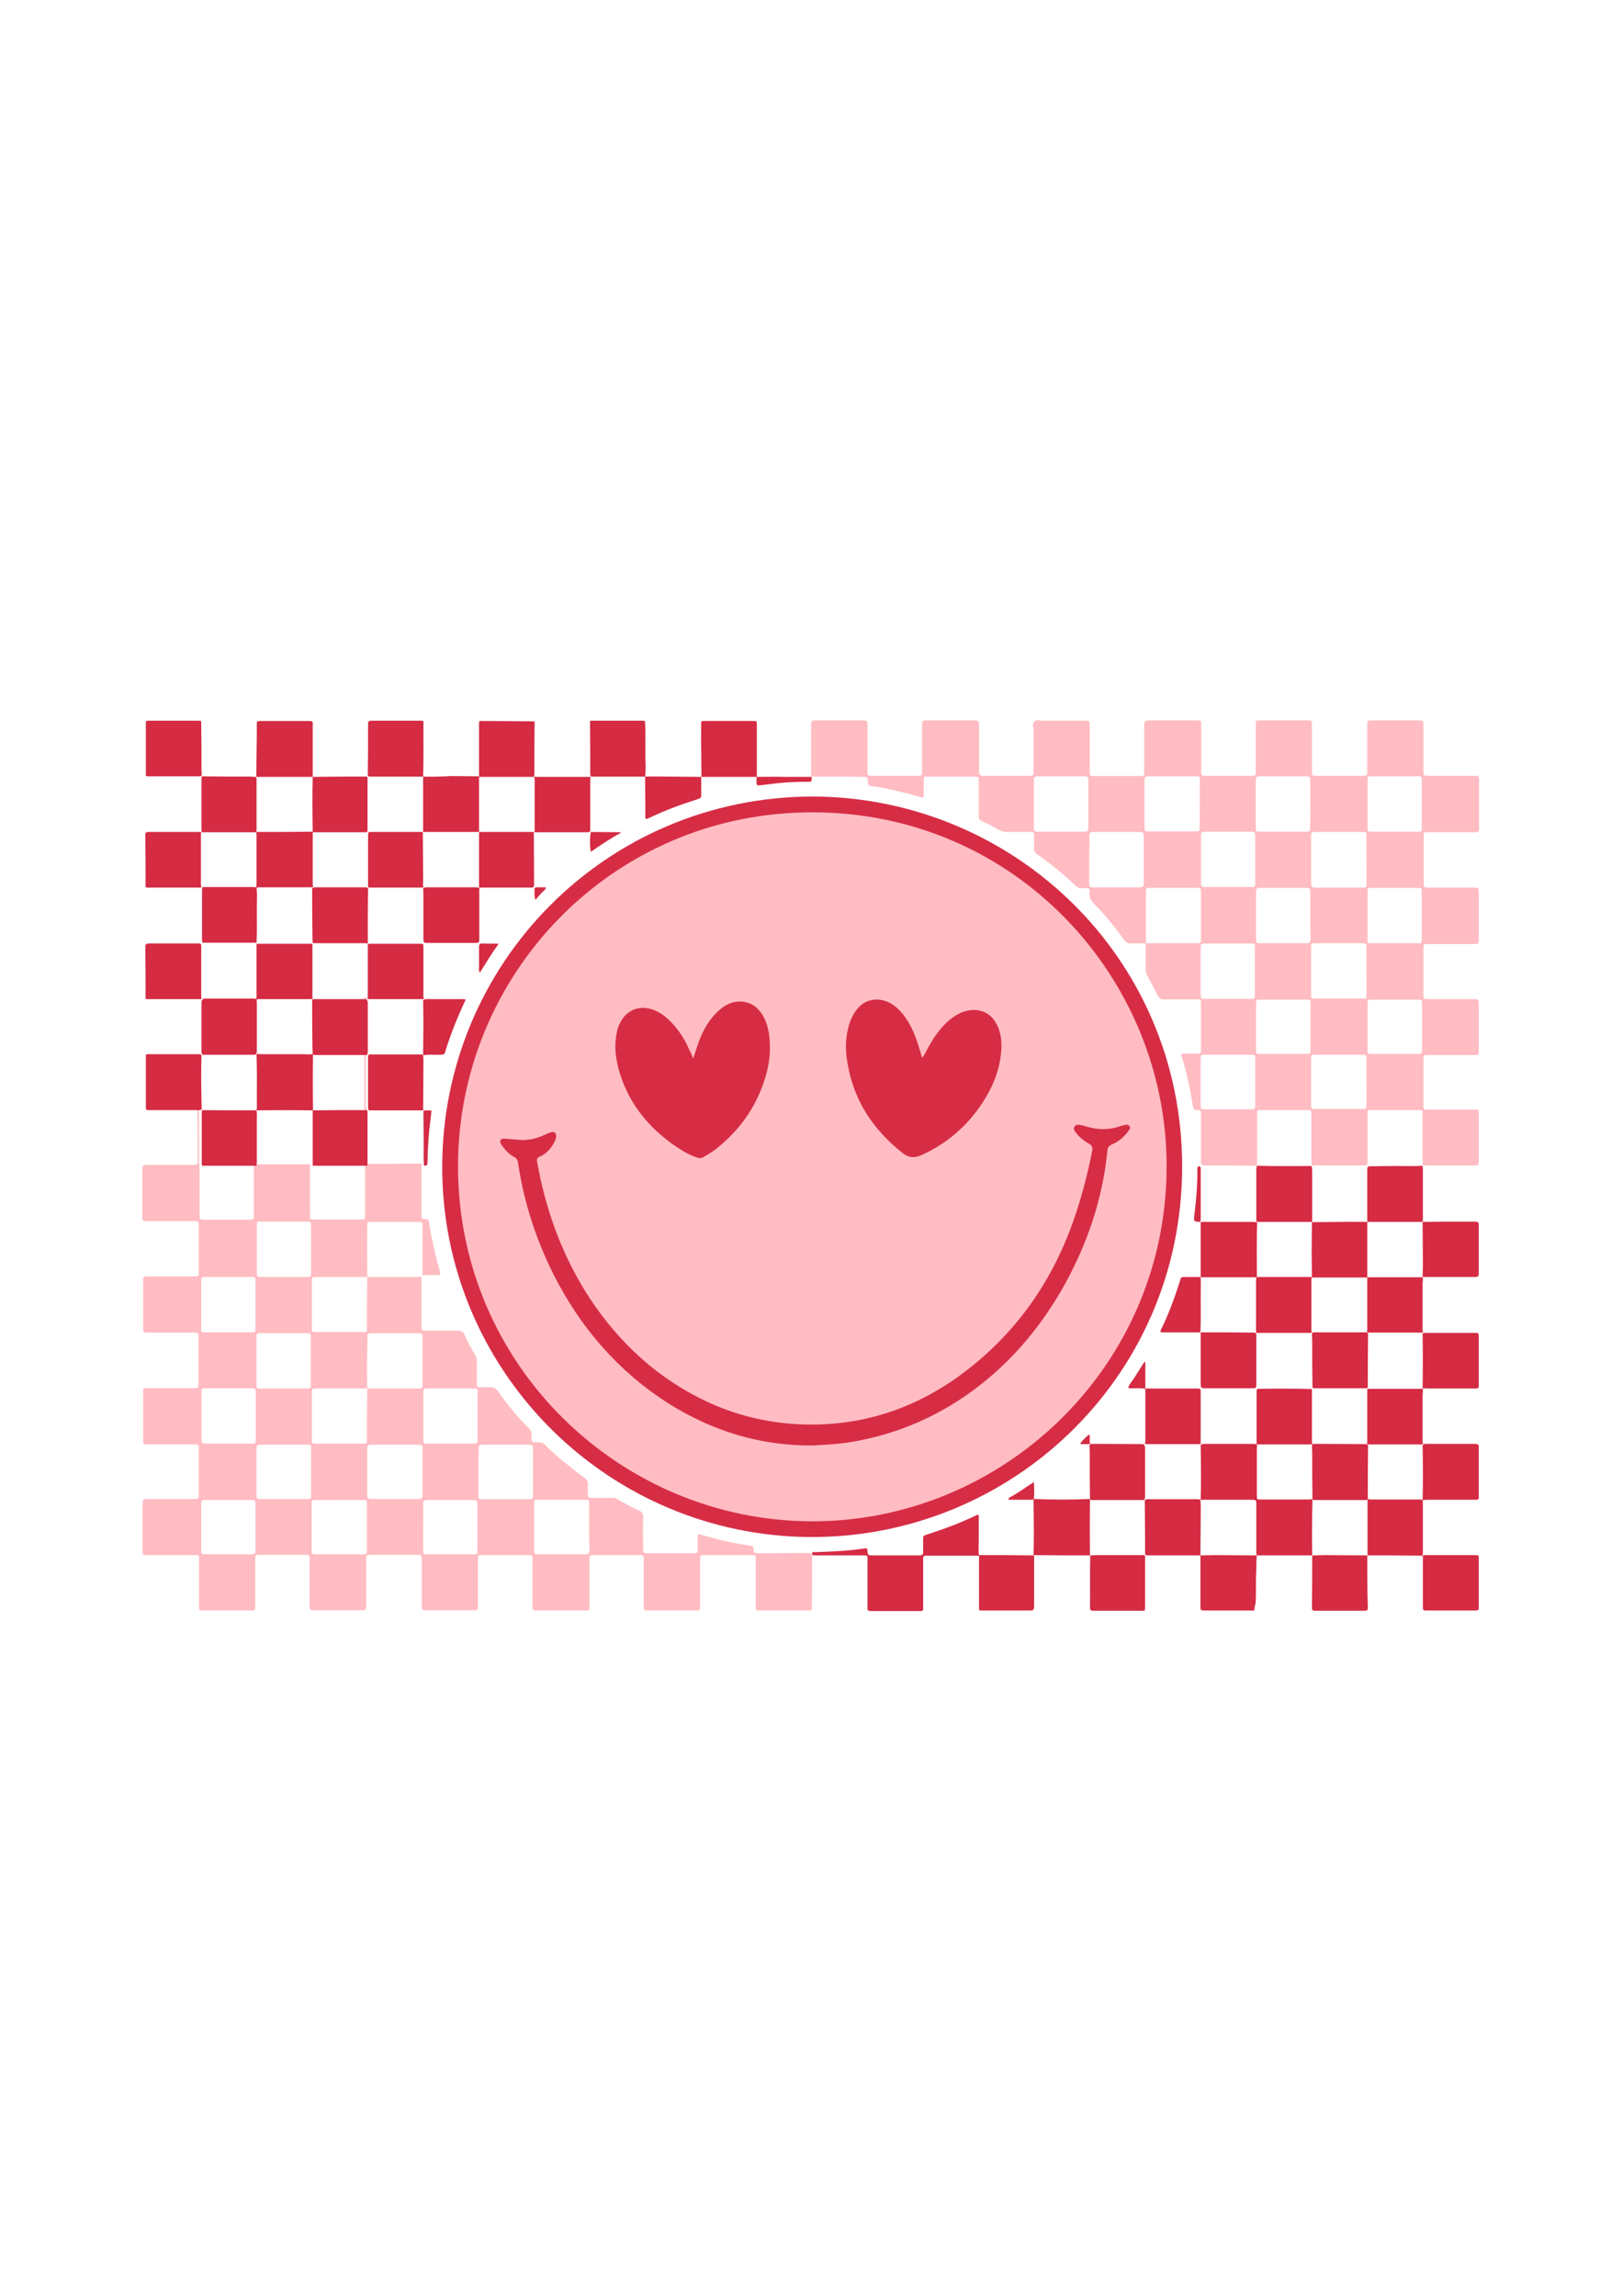
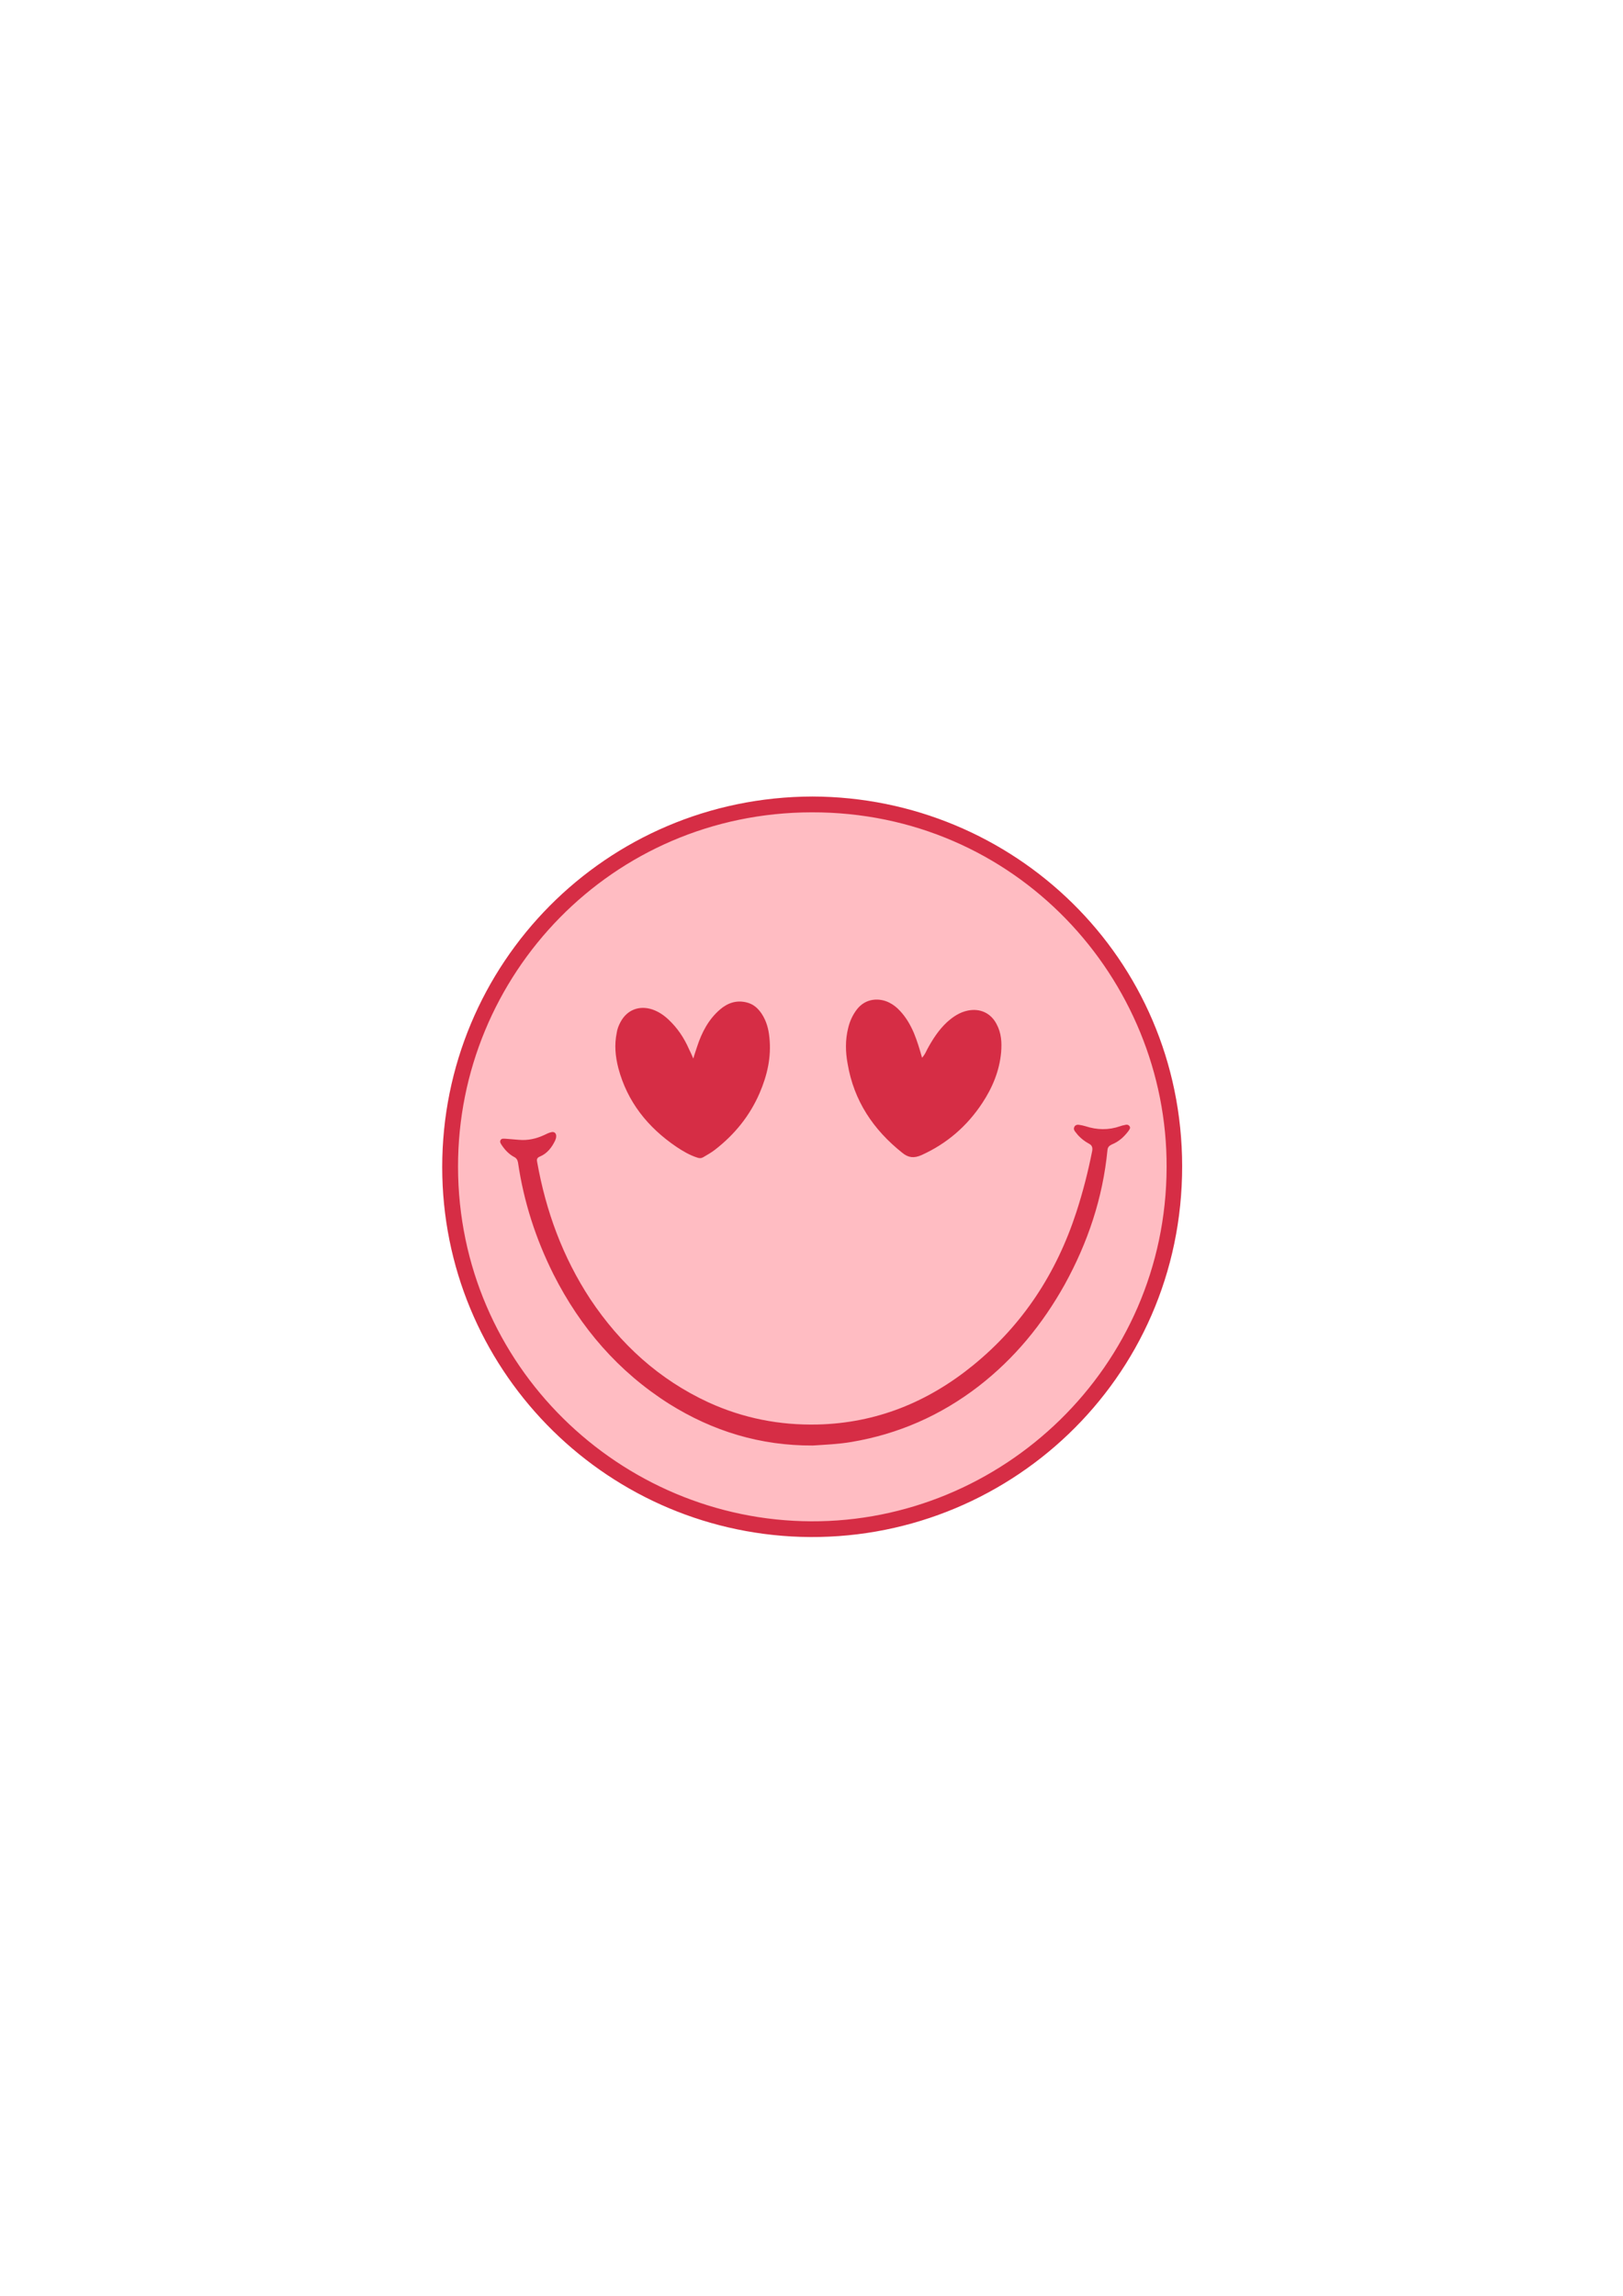
<svg xmlns="http://www.w3.org/2000/svg" version="1.1" id="Layer_1" x="0px" y="0px" viewBox="0 0 595.3 841.9" style="enable-background:new 0 0 595.3 841.9;" xml:space="preserve">
  <style type="text/css">
	.st0{fill:#FFBCC2;}
	.st1{fill:#D52B43;}
	.st2{fill:#D62D45;}
</style>
-   <path class="st0" d="M297.9,570.2c0,5.8,0,11.7-0.1,17.5c0,0.5,0,0.9,0,1.4c0,1.4-0.1,1.5-1.4,1.5c-5.9,0-11.8,0-17.7,0  c-1.4,0-1.5,0-1.5-1.6c0-5.4,0-10.8,0-16.2c0-0.5,0-1,0-1.6c0-0.7-0.4-0.9-1-0.9c-0.5,0-0.9,0-1.4,0c-5.2,0-10.4,0-15.6,0  c-0.5,0-0.9,0-1.4,0c-0.6,0-1,0.3-1,0.9c0,0.5,0,0.9,0,1.4c0,5.3,0,10.7,0,16c0,2,0,2-2.1,2c-5.5,0-11,0-16.6,0c-2,0-2,0-2-2.1  c0-5.3,0-10.7,0-16c0-0.5,0-0.9,0-1.4c0-0.5-0.3-0.8-0.8-0.8c-0.3,0-0.6,0-1,0c-5.4,0-10.8,0-16.2,0c-1.9,0-1.9,0-1.9,1.9  c0,5.3,0,10.7,0,16c0,0.4,0,0.8,0,1.2c0.1,1-0.4,1.3-1.3,1.2c-0.2,0-0.4,0-0.6,0c-5.7,0-11.4,0-17.1,0c-1.9,0-1.9,0-1.9-2  c0-5.3,0-10.7,0-16c0-0.5,0-0.9,0-1.4c0-0.7-0.3-0.9-1-0.9c-0.3,0-0.5,0-0.8,0c-5.4,0-10.9,0-16.4,0c-1.8,0-1.8,0-1.8,1.8  c0,5.5,0,11,0,16.5c0,1.8,0,1.9-1.8,1.9c-5.6,0-11.3,0-16.9,0c-1.8,0-1.9,0-1.9-1.8c0-5.5,0-10.9,0-16.4c0-2.1,0-2.1-2.2-2.1  c-5.3,0-10.6,0-16,0c-0.4,0-0.9,0-1.4,0s-0.7,0.3-0.8,0.7c0,0.5,0,1,0,1.6c0,5.2,0,10.4,0,15.6c0,0.5,0,0.9,0,1.4c0,0.8-0.4,1-1.1,1  c-0.3,0-0.5,0-0.8,0c-5.6,0-11.2,0-16.8,0c-0.3,0-0.7,0-1,0c-0.6,0-1-0.3-1-0.9c0-0.5,0-0.9,0-1.4c0-5.2,0-10.4,0-15.6  c0-0.5,0-0.9,0-1.4c0-0.7-0.4-1-1.1-1c-0.3,0-0.5,0-0.8,0c-5.4,0-10.8,0-16.2,0c-1.9,0-1.9,0-1.9,2c0,5.3,0,10.7,0,16  c0,0.5,0,0.9,0,1.4c0,0.6-0.3,1-0.9,1c-0.4,0-0.8,0-1.2,0c-5.4,0-10.9,0-16.4,0c-0.4,0-0.9,0-1.4,0c-0.4,0-0.7-0.3-0.7-0.7  c0-0.5,0-1,0-1.6c0-5.2,0-10.4,0-15.6c0-0.4,0-0.8,0-1.2c0.1-1-0.4-1.3-1.3-1.2c-0.4,0-0.8,0-1.2,0c-5.3,0-10.5,0-15.8,0  c-0.5,0-0.9,0-1.4,0c-0.6,0-1-0.3-1-0.9c0-0.4,0-0.8,0-1.2c0-5.4,0-10.8,0-16.2c0-2.3,0-2.3,2.4-2.3c5.3,0,10.5,0,15.8,0  c0.5,0,1,0,1.6,0c0.6,0,0.8-0.3,0.8-0.9c0-0.3,0-0.7,0-1c0-5.4,0-10.8,0-16.2c0-1.9,0-1.9-2-1.9c-5.3,0-10.7,0-16,0  c-0.5,0-0.9,0-1.4,0c-0.6,0-1-0.3-1-0.9c0-0.4,0-0.8,0-1.2c0-5.5,0-10.9,0-16.4c0-0.5,0-0.9,0-1.4c0-0.5,0.3-0.7,0.7-0.7  c0.5,0,1,0,1.6,0c5.3,0,10.7,0,16,0c2,0,2,0,2-2.1c0-5.4,0-10.8,0-16.2c0-2.1,0-2.1-2.2-2.1c-5.4,0-10.8,0-16.2,0  c-1.9,0-1.9,0-1.9-1.9c0-5.6,0-11.2,0-16.8c0-1.9,0-1.9,2-1.9c5.3,0,10.6,0,16,0c0.4,0,0.9,0,1.4,0c0.6,0,1-0.2,1-0.9  c0-0.3,0-0.5,0-0.8c0-5.6,0-11.2,0-16.8c0-1.8,0-1.8-1.9-1.8c-5.4,0-10.9,0-16.4,0c-0.5,0-0.9,0-1.4,0c-0.8,0-1-0.4-1-1.1  c0-0.3,0-0.5,0-0.8c0-5.5,0-11,0-16.5c0-2.1,0.1-2.2,2.2-2.2c5.2,0,10.4,0,15.6,0c0.5,0,1,0,1.6,0c0.5,0,0.8-0.3,0.9-0.8  c0-0.2,0-0.4,0-0.6c0-6.3,0-12.6-0.1-18.9c0.2-0.1,0.3-0.2,0.5-0.4c0.2,0,0.3,0.1,0.3,0.2c-0.3,0.5-0.2,1-0.2,1.5  c0,5.9,0,11.7,0,17.6c0,0.5-0.1,0.9,0.2,1.3c-0.2,0.9,0,1.8,0,2.6c0,5.2,0,10.5,0,15.7c0,1.9,0,1.9,2,1.9c5.4,0,10.8,0,16.1,0  c1.8,0,1.8,0,1.8-1.8c0-6.1,0-12.3,0-18.5c6.9,0,13.8,0,20.6,0c0,6.2,0,12.4,0,18.6c0,1.6,0,1.6,1.6,1.6c5.6,0,11.3,0,16.9,0  c1.7,0,1.7,0,1.7-1.8c0-5.7,0-11.4,0-17.1c0-0.5,0.2-1-0.3-1.4c0.2-0.3,0.2-0.7,0.2-1.1c0-6,0-12,0-18c0-0.4,0.1-0.9-0.2-1.3  c0-6.8,0-13.5,0-20.3c0.1-0.4,0.3-0.8,0.3-1.1c0-6,0-11.9,0-17.9c0-0.6-0.1-1.2-0.7-1.5c0.2,0,0.4,0,0.6,0c0.2,0,0.4,0.1,0.6,0.1  c-0.1,6.8-0.1,13.5,0,20.2c-0.4,0.6-0.3,1.2-0.3,1.9c0,5.6,0,11.2,0,16.7c0,0.6-0.1,1.3,0.3,1.9c0,6.3,0,12.6,0,18.8  c0,1.4,0.1,1.5,1.4,1.5c6.2,0,12.4,0,18.6-0.1l0.1,0l0.1,0.1c0,6.2,0,12.5,0,18.7c0,1.5,0,1.5,1.5,1.6c0.9,0,1.2,0.3,1.3,1.2  c0.2,1.8,0.6,3.6,0.9,5.3c0.8,4.3,1.9,8.6,3.1,12.8c0.2,0.9,0.1,1.2-0.8,1.2c-1.4,0-2.9,0-4.3,0c-1.7,0-1.7,0-1.7,1.8  c0,5.6,0,11.2,0,16.8c0,1.7,0,1.8,1.7,1.8c3.9,0,7.8,0,11.7,0c1.2,0,1.9,0.4,2.4,1.5c1.1,2.4,2.3,4.8,3.7,7.1c0.6,1,0.9,1.8,0.8,2.9  c0,2.6,0,5.2,0,7.8c0,1.4,0.1,1.4,1.4,1.4c1,0,2,0.1,2.9,0c1.8-0.2,2.8,0.5,3.8,1.9c3.2,4.6,6.7,8.9,10.6,12.8  c1.1,1,1.5,2.1,1.4,3.6c-0.1,1.9,0,2,1.9,1.9c1.6-0.1,2.7,0.4,3.7,1.6c2,2.1,4.3,4,6.5,5.8c2.3,1.9,4.6,3.7,7.1,5.5  c1,0.7,1.6,1.5,1.4,2.8c-0.1,0.7,0,1.4,0,2.1c0,2.7-0.2,2.6,2.5,2.6c2.1,0,4.3,0,6.4,0c0.8,0,1.5,0.1,2.2,0.6c2.4,1.5,5,2.8,7.6,4  c1.3,0.6,1.7,1.4,1.6,2.7c-0.1,3.7,0,7.4,0,11.1c0,1.9,0,1.9,2,1.9c1,0,2.1,0,3.1,0c4.3,0,8.6,0,12.9,0c2,0,2,0,2-2.1  c0-1.3,0-2.6,0-3.9c0-0.9,0.3-1.2,1.2-0.8c0.4,0.2,0.7,0.2,1.1,0.3c5.5,1.6,11.1,2.9,16.8,3.7c0.9,0.1,1.5,0.4,1.4,1.4  c-0.1,1,0.3,1.4,1.3,1.4c6.4,0,12.7-0.1,19.1-0.1C297.8,570,297.9,570,297.9,570.2z M134.7,468.3c-6.1,0-12.2,0-18.3,0  c-2,0-2,0-2,1.9c0,5.5,0,11,0,16.5c0,1.8,0,1.8,1.8,1.8c5.5,0,11,0,16.5,0c0.2,0,0.4,0,0.6,0c0.9,0.1,1.4-0.2,1.3-1.2  c0-0.3,0-0.6,0-1C134.6,480.3,134.6,474.3,134.7,468.3c6.1,0,12.2,0,18.3,0c2,0,2,0,2-1.9c0-5.5,0-11,0-16.5c0-1.8,0-1.8-1.8-1.8  c-5.5,0-11,0-16.6,0c-0.2,0-0.4,0-0.6,0c-0.9-0.1-1.4,0.2-1.3,1.2c0,0.3,0,0.5,0,0.8C134.6,456.1,134.7,462.2,134.7,468.3z   M134.7,509.2c-6.2,0-12.3,0-18.5,0c-1.8,0-1.8,0-1.8,1.9c0,5.5,0,11,0,16.5c0,1.8,0,1.8,1.8,1.8c5.5,0,11,0,16.5,0  c0.3,0,0.5,0,0.8,0c0.9,0,1.2-0.4,1.1-1.2c0-0.3,0-0.7,0-1C134.6,521.3,134.6,515.2,134.7,509.2c6.1,0,12.3,0,18.5,0  c1.8,0,1.8,0,1.8-1.8c0-5.5,0-11,0-16.5c0-1.9,0-1.9-1.9-2c-4.9,0-9.7,0-14.6,0c-0.9,0-1.8,0-2.7,0c-0.7,0-1.1,0.4-1,1.1  c0,0.3,0,0.6,0,1C134.6,497,134.6,503.1,134.7,509.2z M144.8,549.7c2.9,0,5.8,0,8.8,0c1,0,1.4-0.3,1.4-1.3c0-5.8,0-11.5,0-17.3  c0-1-0.4-1.3-1.4-1.3c-5.8,0-11.7,0-17.5,0c-1,0-1.4,0.3-1.4,1.3c0,5.8,0,11.5,0,17.3c0,1,0.4,1.3,1.4,1.3  C138.9,549.7,141.9,549.7,144.8,549.7z M73.8,478.3c0,2.9,0,5.8,0,8.8c0,1.4,0.1,1.5,1.4,1.5c5.7,0,11.4,0,17.1,0  c1.3,0,1.4-0.1,1.4-1.5c0-5.8,0-11.5,0-17.3c0-1.4-0.1-1.5-1.4-1.5c-5.7,0-11.4,0-17.1,0c-1.3,0-1.4,0.1-1.4,1.5  C73.8,472.6,73.8,475.5,73.8,478.3z M175.2,519.4c0-2.8,0-5.7,0-8.6c0-1.6,0-1.6-1.6-1.6c-5.6,0-11.2,0-16.7,0c-1.5,0-1.6,0-1.6,1.5  c0,5.7,0,11.4,0,17.1c0,1.6,0,1.6,1.6,1.6c5.6,0,11.2,0,16.7,0c1.5,0,1.6,0,1.6-1.5C175.2,525.1,175.2,522.2,175.2,519.4z   M93.8,519.3c0-2.8,0-5.6,0-8.4c0-1.7,0-1.8-1.7-1.8c-5.5,0-11,0-16.5,0c-1.6,0-1.7,0-1.7,1.6c0,5.7,0,11.4,0,17.1  c0,1.5,0.1,1.6,1.5,1.6c5.6,0,11.3,0,16.9,0c1.4,0,1.5,0,1.5-1.6C93.8,525,93.8,522.2,93.8,519.3z M94.1,498.9c0,2.9,0,5.8,0,8.8  c0,1.5,0,1.5,1.5,1.5c5.7,0,11.3,0,16.9,0c1.4,0,1.5,0,1.5-1.6c0-5.7,0-11.4,0-17.1c0-1.5-0.1-1.6-1.5-1.6c-5.7,0-11.3,0-16.9,0  c-1.4,0-1.5,0.1-1.5,1.6C94.1,493.3,94.1,496.1,94.1,498.9z M114.1,458c0-2.8,0-5.6,0-8.4c0-1.5-0.1-1.6-1.5-1.6  c-5.6,0-11.3,0-16.9,0c-1.5,0-1.5,0-1.5,1.6c0,5.7,0,11.4,0,17.1c0,1.5,0,1.6,1.5,1.6c5.6,0,11.3,0,16.9,0c1.5,0,1.5,0,1.5-1.6  C114.1,463.8,114.1,460.9,114.1,458z M216.1,560.1c0-2.8,0-5.7,0-8.6c0-1.4-0.1-1.4-1.4-1.5c-2.7,0-5.3,0-8,0c-3.1,0-6.2,0-9.3,0  c-1.5,0-1.5,0-1.5,1.4c0,5.8,0,11.5,0,17.3c0,0.9,0.3,1.3,1.2,1.3c5.9,0,11.8,0,17.7,0c1,0,1.4-0.4,1.4-1.4  C216.1,565.8,216.1,562.9,216.1,560.1z M124.6,550.1c-2.9,0-5.8,0-8.8,0c-1.4,0-1.5,0.1-1.5,1.4c0,5.7,0,11.4,0,17.1  c0,1.3,0.1,1.4,1.5,1.4c5.8,0,11.5,0,17.3,0c1.4,0,1.5-0.1,1.5-1.4c0-5.7,0-11.4,0-17.1c0-1.3-0.1-1.4-1.5-1.4  C130.3,550,127.5,550.1,124.6,550.1z M155.2,560c0,2.8,0,5.6,0,8.4c0,1.5,0.1,1.6,1.5,1.6c5.6,0,11.3,0,16.9,0  c1.4,0,1.5-0.1,1.5-1.4c0-5.7,0-11.4,0-17.1c0-1-0.3-1.4-1.3-1.4c-5.8,0-11.6,0-17.3,0c-1,0-1.3,0.5-1.3,1.4  C155.3,554.3,155.2,557.2,155.2,560z M84,550.1c-2.9,0-5.8,0-8.8,0c-0.9,0-1.4,0.2-1.4,1.3c0,5.8,0,11.6,0,17.3c0,1,0.4,1.3,1.4,1.3  c5.7,0,11.4,0,17.1,0c0.9,0,1.4-0.3,1.4-1.3c0-5.8,0-11.6,0-17.3c0-1-0.4-1.3-1.4-1.3C89.6,550.1,86.8,550.1,84,550.1z M114.1,539.8  c0-2.9,0-5.7,0-8.6c0-1.3-0.1-1.4-1.5-1.4c-5.7,0-11.4,0-17.1,0c-1,0-1.4,0.4-1.4,1.4c0,5.7,0,11.4,0,17.1c0,1.3,0.1,1.4,1.5,1.4  c5.7,0,11.3,0,17,0c1.5,0,1.5,0,1.5-1.5C114.1,545.4,114.1,542.6,114.1,539.8z M175.5,539.8c0,2.8,0,5.6,0,8.4c0,1.5,0,1.6,1.5,1.6  c5.6,0,11.2,0,16.8,0c1.6,0,1.7,0,1.7-1.6c0-5.6,0-11.2,0-16.8c0-1.5-0.1-1.6-1.5-1.6c-5.6,0-11.3,0-16.9,0c-1.4,0-1.5,0.1-1.5,1.6  C175.5,534.2,175.5,537,175.5,539.8z M297.5,284.8c0-6,0-12.1,0-18.1c0-0.4,0-0.8,0-1.2c-0.1-1,0.5-1.4,1.4-1.3c0.4,0,0.8,0,1.2,0  c5.3,0,10.6,0,16,0c2,0,2.1,0,2.1,2c0,5.3,0,10.6,0,16c0,0.5,0,0.9,0,1.4c0,0.6,0.4,0.9,1,0.9c0.3,0,0.5,0,0.8,0  c5.5,0,10.9,0,16.4,0c1.8,0,1.8,0,1.8-1.9c0-5.3,0-10.5,0-15.8c0-0.5,0-0.9,0-1.4c0-0.8,0.4-1.2,1.2-1.2c6.2,0,12.3,0,18.5,0  c1.1,0,1.2,0.7,1.2,1.6c0,3.3,0,6.6,0,9.9c0,2.5,0,4.9,0,7.4c0,1,0.4,1.4,1.4,1.4c5.7,0,11.4,0,17.1,0c1.4,0,1.5-0.1,1.5-1.6  c0-4.9,0-9.9,0-14.8c0-1.2-0.6-2.7,0.3-3.5c0.8-0.8,2.2-0.3,3.4-0.3c4.9,0,9.9,0,14.8,0c2,0,2.1,0,2.1,2c0,5.5,0,10.9,0,16.4  c0,1.9,0,1.9,2,1.9c5.3,0,10.6,0,16,0c0.4,0,0.8,0,1.2,0c0.5,0,0.8-0.4,0.8-0.9c0-0.5,0-0.9,0-1.4c0-5.1,0-10.3,0-15.4  c0-0.4,0-0.8,0-1.2c0.1-1.2,0.2-1.4,1.6-1.5c0.2,0,0.4,0,0.6,0c5.6,0,11.3,0,16.9,0c1.8,0,1.8,0,1.8,1.8c0,5.3,0,10.6,0,16  c0,0.5,0,0.9,0,1.4c0,0.7,0.3,1.1,1,1.1c0.5,0,1,0,1.6,0c5.1,0,10.3,0,15.4,0c2,0,2,0,2-1.9c0-5.4,0-10.8,0-16.2c0-0.5,0-0.9,0-1.4  c0-0.5,0.3-0.8,0.9-0.8c0.3,0,0.6,0,1,0c5.6,0,11.3,0,16.9,0c0.2,0,0.4,0,0.6,0c1-0.1,1.3,0.4,1.2,1.3c0,0.4,0,0.8,0,1.2  c0,5.1,0,10.3,0,15.4c0,0.5,0,1,0,1.6c0,0.5,0.3,0.8,0.9,0.8c0.3,0,0.6,0,1,0c5.5,0,11,0,16.5,0c1.9,0,1.9,0,1.9-2  c0-5.5,0-10.9,0-16.4c0-1.9,0-1.9,2-1.9c5.6,0,11.2,0,16.7,0c1.9,0,1.9,0,1.9,2c0,5.5,0,10.9,0,16.4c0,1.9,0,1.9,2,1.9  c5.3,0,10.7,0,16,0c0.4,0,0.8,0,1.2,0c0.8,0,1.2,0.2,1.2,1.1c0,0.3,0,0.6,0,1c0,5.5,0,10.9,0,16.4c0,0.4,0,0.8,0,1.2  c0,0.6-0.3,1-0.9,1c-0.5,0-0.9,0-1.4,0c-5.2,0-10.4,0-15.6,0c-0.5,0-1,0-1.6,0c-0.5,0-0.8,0.3-0.8,0.9c0,0.3,0,0.6,0,1  c0,5.5,0,11,0,16.5c0,1.8,0,1.9,1.8,1.9c5.5,0,11,0,16.5,0c1.9,0,1.9,0,1.9,2c0,5.6,0,11.2,0,16.8c0,1.9,0,1.9-2,1.9  c-5.5,0-10.9,0-16.4,0c-1.9,0-1.9,0-1.9,1.9c0,5.5,0,11,0,16.5c0,1.8,0,1.8,1.9,1.8c5.5,0,11,0,16.5,0c1.8,0,1.8,0,1.9,1.8  c0,5.7,0,11.4,0,17.1c0,1.6,0,1.6-1.6,1.6c-5.4,0-10.8,0-16.2,0c-0.4,0-0.8,0-1.2,0c-1-0.1-1.4,0.5-1.3,1.4c0,0.3,0,0.6,0,1  c0,5.1,0,10.1,0,15.2c0,0.5,0,0.9,0,1.4c0,0.8,0.4,1,1.1,1c0.5,0,0.9,0,1.4,0c5.3,0,10.7,0,16,0c1.8,0,1.8,0,1.8,1.8  c0,5.6,0,11.3,0,16.9c0,1.8,0,1.8-1.8,1.8c-6,0-11.9,0-17.9,0c-0.3,0-0.7,0-1,0.1l0.1,0c0-6.3,0-12.6,0-18.9c0-1.4,0-1.5-1.6-1.5  c-5.6,0-11.3,0-16.9,0c-0.3,0-0.5,0-0.8,0c-0.7,0-0.9,0.4-0.9,1c0,0.5,0,0.9,0,1.4c0,5.4,0,10.8,0,16.1c0,1.7,0,1.8-1.7,1.8  c-4.5,0-9.1,0-13.6,0c-1.8,0-3.5-0.1-5.2,0.1l0,0c0-0.8-0.1-1.5-0.1-2.3c0-5.5,0-10.9,0-16.4c0-1.7,0-1.7-1.6-1.7  c-5.6,0-11.3,0-16.9,0c-1.4,0-1.4,0.1-1.4,1.5c0,6.3,0,12.6,0,18.9l0.1,0c-4.4,0-8.8-0.1-13.2-0.1c-2.1,0-4.1,0-6.2,0  c-0.9,0-1.3-0.3-1.3-1.2c0-0.5,0-0.9,0-1.4c0-5.4,0-10.8,0-16.2c0-0.8,0-1.7-1.2-1.5c-1.4,0.2-1.6-0.6-1.8-1.7  c-0.4-2.2-0.8-4.5-1.2-6.7c-0.8-4-1.8-8-3.1-12c0.5-0.4,0.9-0.3,1.4-0.3c1.4,0,2.9,0,4.3,0c1.6,0,1.6,0,1.6-1.7c0-5.5,0-11,0-16.5  c0-1.7,0-1.7-1.8-1.7c-3.9,0-7.8,0-11.7,0c-1.2,0-1.9-0.4-2.4-1.5c-1.2-2.4-2.5-4.9-3.8-7.2c-0.4-0.8-0.6-1.5-0.6-2.4  c0-3.2,0-6.4,0-9.5c6.2,0,12.3,0,18.5,0c1.8,0,1.8,0,1.8-1.8c0-5.6,0-11.1,0-16.7c0-1.7,0-1.8-1.7-1.8c-5.6,0-11.1,0-16.7,0  c-1.8,0-1.8,0-1.8,1.9c0,6.2,0,12.3,0,18.5c-1.8,0-3.5-0.1-5.2,0c-1.3,0.1-2.2-0.4-2.9-1.5c-3.1-4.2-6.3-8.4-10-12.1  c-1.6-1.6-3-3-2.5-5.5c0-0.1,0-0.1,0-0.2c0-0.6-0.3-1-1-1c-0.6,0-1.3,0-2,0c-0.8,0.1-1.5-0.2-2.1-0.8c-4.4-4.3-9.2-8.1-14.3-11.7  c-0.8-0.5-1.1-1.2-1-2.1c0-1.3,0-2.6,0-3.9c0-2.1,0-2.1-2-2.1c-2.6,0-5.2,0-7.8,0c-1.1,0-2-0.2-3-0.7c-2-1.1-4.1-2.3-6.2-3.2  c-1.1-0.5-1.4-1.1-1.3-2.2c0-4.2,0-8.4,0-12.7c0-1.4-0.1-1.4-1.4-1.5c-5.8,0-11.5,0-17.3,0c-1.5,0-1.5,0-1.5,1.6c0,1.7,0,3.4,0,5.1  c0,1.1-0.2,1.2-1.1,0.9c-3.4-1.2-6.9-1.9-10.3-2.7c-2.3-0.5-4.7-1-7-1.3c-1.9-0.3-2-0.2-2.1-2.2c0-1-0.4-1.4-1.4-1.3  c-0.2,0-0.4,0-0.6,0C309.6,284.8,303.5,284.8,297.5,284.8L297.5,284.8z M501.2,356.1c0-2.9,0-5.7,0-8.6c0-1.5,0-1.6-1.5-1.6  c-5.8,0-11.5,0-17.3,0c-1.4,0-1.5,0.1-1.5,1.4c0,5.8,0,11.7,0,17.5c0,1.3,0.1,1.4,1.5,1.4c5.8,0,11.5,0,17.3,0c1.5,0,1.5,0,1.5-1.6  C501.3,361.8,501.2,358.9,501.2,356.1z M501.2,315.1c0-2.9,0-5.7,0-8.5c0-1.5,0-1.5-1.4-1.5c-5.9,0-11.8,0-17.7,0  c-0.9,0-1.3,0.4-1.2,1.3c0,5.9,0,11.8,0,17.7c0,1,0.4,1.4,1.4,1.4c5.8,0,11.7,0,17.5,0c1.4,0,1.4-0.1,1.4-1.4  C501.3,321,501.2,318,501.2,315.1z M440.1,295c0-2.9,0-5.8,0-8.8c0-1.4,0-1.5-1.4-1.5c-5.8,0-11.7,0-17.5,0c-1,0-1.4,0.3-1.4,1.3  c0,5.8,0,11.5,0,17.3c0,1.5,0.2,1.6,1.7,1.6c5.7,0,11.4,0,17.1,0c1.4,0,1.4-0.1,1.4-1.5C440.1,300.7,440.1,297.9,440.1,295z   M460.4,315.2c0-2.9,0-5.8,0-8.8c0-1-0.3-1.4-1.3-1.4c-5.8,0-11.5,0-17.3,0c-1,0-1.3,0.4-1.3,1.4c0,5.8,0,11.7,0,17.5  c0,1,0.3,1.4,1.3,1.4c5.8,0,11.5,0,17.3,0c1,0,1.4-0.4,1.3-1.4C460.4,321,460.4,318.1,460.4,315.2z M480.6,294.7c0-2.9,0-5.7,0-8.6  c0-1-0.3-1.4-1.3-1.4c-5.8,0-11.5,0-17.3,0c-1,0-1.4,0.4-1.4,1.4c0,5.8,0,11.7,0,17.5c0,1.3,0.1,1.4,1.5,1.4c5.6,0,11.3,0,16.9,0  c1.5,0,1.5,0,1.5-1.5C480.7,300.6,480.6,297.7,480.6,294.7z M521.5,295c0-2.9,0-5.8,0-8.8c0-1.4-0.1-1.5-1.4-1.5  c-5.7,0-11.4,0-17.1,0c-1.4,0-1.4,0.1-1.4,1.5c0,5.8,0,11.5,0,17.3c0,1.4,0.1,1.5,1.4,1.5c5.7,0,11.4,0,17.1,0  c1.4,0,1.4-0.1,1.4-1.5C521.5,300.7,521.5,297.9,521.5,295z M399.5,315c0,3,0,6,0,9c0,1,0.3,1.4,1.3,1.4c5.8,0,11.5,0,17.3,0  c1,0,1.4-0.4,1.4-1.4c0-5.8,0-11.7,0-17.5c0-1-0.3-1.4-1.3-1.4c-5.8,0-11.5,0-17.3,0c-1,0-1.4,0.4-1.3,1.4  C399.6,309.3,399.5,312.1,399.5,315z M399.2,294.9c0-2.9,0-5.8,0-8.8c0-1-0.3-1.4-1.3-1.4c-5.8,0-11.5,0-17.3,0  c-1,0-1.4,0.4-1.4,1.4c0,5.8,0,11.7,0,17.5c0,1,0.3,1.4,1.3,1.4c5.8,0,11.5,0,17.3,0c1,0,1.4-0.4,1.4-1.4  C399.2,300.8,399.2,297.8,399.2,294.9z M440.4,355.9c0,2.9,0,5.7,0,8.6c0,1.7,0,1.8,1.7,1.8c5.5,0,11,0,16.5,0c1.6,0,1.7,0,1.7-1.6  c0-5.7,0-11.4,0-17.1c0-1.5,0-1.6-1.5-1.6c-5.6,0-11.3,0-16.9,0c-1.4,0-1.5,0.1-1.5,1.6C440.4,350.3,440.4,353.1,440.4,355.9z   M501.2,396.8c0-2.8,0-5.6,0-8.4c0-1.5,0-1.6-1.5-1.6c-5.8,0-11.5,0-17.3,0c-1.4,0-1.5,0.1-1.5,1.4c0,5.7,0,11.4,0,17.1  c0,1.3,0.1,1.4,1.5,1.4c5.8,0,11.5,0,17.3,0c1.4,0,1.5-0.1,1.5-1.6C501.3,402.4,501.2,399.6,501.2,396.8z M480.6,336c0-3,0-6,0-9  c0-0.9-0.3-1.4-1.3-1.4c-5.8,0-11.5,0-17.3,0c-1,0-1.3,0.4-1.3,1.4c0,5.8,0,11.7,0,17.5c0,1,0.2,1.4,1.3,1.4c5.8,0,11.5,0,17.3,0  c1,0,1.4-0.4,1.4-1.4C480.6,341.7,480.6,338.9,480.6,336z M521.5,335.9c0-2.9,0-5.8,0-8.8c0-1.4-0.1-1.5-1.4-1.5  c-5.7,0-11.4,0-17.1,0c-1.3,0-1.4,0.1-1.4,1.5c0,5.8,0,11.5,0,17.3c0,1.4,0,1.5,1.4,1.5c5.7,0,11.4,0,17.1,0c1.4,0,1.4,0,1.4-1.5  C521.5,341.6,521.5,338.8,521.5,335.9z M450.4,386.8c-2.7,0-5.5,0-8.2,0c-1.8,0-1.8,0-1.8,1.7c0,5.5,0,11,0,16.6  c0,1.6,0,1.7,1.6,1.7c5.6,0,11.2,0,16.8,0c1.5,0,1.6-0.1,1.6-1.5c0-5.6,0-11.3,0-17c0-1.4-0.1-1.5-1.6-1.5  C456,386.8,453.2,386.8,450.4,386.8z M511.6,386.5c2.7,0,5.5,0,8.2,0c1.7,0,1.8,0,1.8-1.7c0-5.5,0-11,0-16.5c0-1.6,0-1.7-1.6-1.7  c-5.6,0-11.2,0-16.8,0c-1.5,0-1.6,0.1-1.6,1.5c0,5.6,0,11.3,0,16.9c0,1.4,0.1,1.5,1.6,1.5C506,386.5,508.8,386.5,511.6,386.5z   M470.7,386.5c2.7,0,5.5,0,8.2,0c1.8,0,1.8,0,1.8-1.7c0-5.5,0-11,0-16.5c0-1.6,0-1.7-1.6-1.7c-5.6,0-11.2,0-16.8,0  c-1.5,0-1.6,0.1-1.6,1.5c0,5.6,0,11.3,0,16.9c0,1.5,0,1.5,1.6,1.5C465.1,386.5,467.9,386.5,470.7,386.5z M155.2,366.2  c-0.2,0-0.5,0.1-0.7,0.1c0.1,0.1,0.3,0.2,0.4,0.3c0.3-0.1,0.5-0.2,0.8-0.4C155.5,366.2,155.4,366.2,155.2,366.2z M169.7,366.2  c0.3,0.1,0.5,0.1,0.8,0.2C170.3,366,170,366.1,169.7,366.2z M154.4,386.6c0.2,0.1,0.3,0.2,0.5,0.3c0-0.1,0-0.3,0-0.4  C154.7,386.5,154.6,386.5,154.4,386.6z" />
-   <path class="st1" d="M481.3,570.4c-6.8,0-13.5,0-20.3,0l0,0c-0.3-0.7-0.2-1.4-0.2-2.1c0-5.5,0-10.9,0-16.3c0-2,0-2-2-2  c-5.5,0-11,0-16.5,0c-0.6,0-1.3-0.1-1.9,0.2l0,0c0-0.1,0-0.3,0-0.4c0.2-6.6,0.1-13.2,0-19.9c0.3-0.1,0.5-0.2,0.8-0.4  c6.3,0,12.7,0,19,0c0.1,0.1,0.3,0.2,0.4,0c0.1,0.1,0.3,0.2,0.5,0.4c0,0.2-0.1,0.5-0.1,0.8c0,6,0,11.9,0,17.8c0,1.4,0,1.4,1.6,1.4  c5.8,0,11.6,0,17.5,0c0.5,0,0.9-0.1,1.3-0.2c0,0.1,0,0.3,0,0.4C481.2,557,481.2,563.7,481.3,570.4L481.3,570.4z M300.3,570.4  c5.3,0,10.6,0,16,0c2,0,1.9-0.2,1.9,1.9c0,5.4,0,10.8,0,16.2c0,0.4,0,0.8,0,1.2c-0.1,0.8,0.3,1.1,1.1,1.1c6,0,12.1,0,18.1,0  c0.1,0,0.3,0,0.4,0c0.6,0,0.8-0.2,0.8-0.8c0-0.5,0-0.9,0-1.4c0-5.5,0-11,0-16.5c0-1.5,0-1.6,1.4-1.6c6.2,0,12.3,0,18.5,0  c0.2,0,0.4,0,0.6,0c-0.3-1.9-0.1-3.8-0.1-5.8c0-3,0-6,0-9.1c-0.1,0-0.3-0.1-0.5-0.1c-6,2.9-12.1,5.2-18.4,7.2  c-1.5,0.5-1.5,0.5-1.5,2c0,1.5,0,3,0,4.5c0,0.9-0.4,1.2-1.3,1.2c-6,0-11.9,0-17.9,0c-1,0-1.1-0.5-1.2-1.3c-0.1-1.4-0.1-1.4-1.5-1.2  c-5.9,0.9-11.7,1.1-17.6,1.3c-0.5,0-1.5-0.3-1.2,0.9c0.2,0,0.3,0.1,0.2,0.3C298.9,570.3,299.6,570.4,300.3,570.4z M399.8,570.4  c-0.1-6.8-0.1-13.5,0-20.3c0-0.1,0-0.3,0-0.4c-6.9,0.3-13.8,0.3-20.7,0c0,0.1,0,0.3,0,0.4c0,3.5,0.1,7,0.1,10.4c0,3.3,0,6.6-0.1,9.8  l0,0C386.1,570.4,393,570.4,399.8,570.4L399.8,570.4z M521.8,489c0.1,6.8,0.1,13.5,0,20.3l0,0c0.6-0.3,1.3-0.1,1.9-0.1  c5.7,0,11.4,0,17.1,0c1.6,0,1.6,0,1.6-1.6c0-5.7,0-11.4,0-17.1c0-1.7,0-1.7-1.7-1.7c-6,0-12,0-18.1,0  C522.3,488.8,522.1,488.9,521.8,489z M94,284.9c6.9,0,13.8,0,20.7,0l0,0c0-6.1,0-12.3,0-18.5c0-2,0.3-2-2-2c-4.9,0-9.8,0-14.8,0  c-0.9,0-1.8,0-2.7,0c-0.7,0-1.1,0.3-1,1c0,1.1,0,2.2,0,3.3C94.1,274.1,94.1,279.5,94,284.9L94,284.9z M541.6,529.5  c-6.3,0-12.7,0-19,0c-0.2,0.1-0.5,0.2-0.8,0.4c0.1,6.6,0.2,13.2,0,19.9c0,0.1,0,0.3,0,0.4l0,0c0.8-0.2,1.5-0.2,2.3-0.2  c5.6,0,11.1,0,16.7,0c1.6,0,1.6,0,1.6-1.6c0-6.1,0-12.3,0-18.4C542.1,529.8,541.9,529.7,541.6,529.5z M521.8,570.4  c0.2,0.7,0.1,1.4,0.1,2.1c0,5.5,0,11,0,16.5c0,1.6,0,1.6,1.6,1.6c5.8,0,11.5,0,17.3,0c1.5,0,1.6,0,1.6-1.4c0-5.8,0-11.7,0-17.5  c0-1.4,0-1.4-1.4-1.4c-6.2,0-12.3,0-18.5,0C522.2,570.4,522,570.4,521.8,570.4L521.8,570.4z M155.2,284.8c0,6.6,0,13.3,0,19.9  c0,0.1,0,0.2-0.1,0.4c6.9,0,13.8,0,20.7,0c-0.1-0.3-0.1-0.6-0.1-1c0-6.2,0-12.4,0-18.6c0-0.2,0.1-0.5,0.1-0.8l0,0  c-3.4,0-6.8-0.1-10.2-0.1C162.1,284.8,158.6,284.9,155.2,284.8L155.2,284.8z M521.8,448.1c0,5.4,0.1,10.7,0.1,16  c0,1.4-0.1,2.8-0.1,4.2l0,0c6.4,0,12.8,0,19.2,0c0.9,0,1.4-0.1,1.4-1.2c0-6,0-11.9,0-17.9c0-1.1-0.5-1.2-1.4-1.2  c-3.8,0-7.6,0-11.5,0C526.9,448,524.3,448.1,521.8,448.1L521.8,448.1z M521.7,570.5c0.2-0.3,0.2-0.8,0.2-1.1c0-6.1,0-12.2,0-18.2  c0-0.3-0.1-0.6-0.1-1l0,0c-0.2-0.1-0.3-0.2-0.5-0.3c-6.2,0-12.4,0-18.6,0c-0.4,0-0.8-0.1-1.1-0.2c0,0.1,0,0.3,0,0.4  c0,6.8,0,13.5,0,20.3l0,0C508.3,570.4,515,570.4,521.7,570.5C521.8,570.4,521.7,570.5,521.7,570.5z M257.2,264.6  c0,3.5-0.1,7.1,0,10.6c0,3.2,0.1,6.5,0.1,9.7l0,0c6.8,0,13.5,0,20.3,0l0,0c0-3.8,0-7.7,0-11.5c0-2.5,0-5.1,0-7.6  c0-1.4,0-1.4-1.4-1.4c-0.5,0-0.9,0-1.4,0c-5.6,0-11.3,0-16.9,0C257.6,264.4,257.4,264.5,257.2,264.6z M135.3,284.8  c6.6,0,13.3,0,19.9,0l0,0c0.2-6.8,0.1-13.5,0.1-20.3c-0.2-0.1-0.4-0.1-0.5-0.2c-3.9,0-7.8,0-11.7,0c-2.3,0-4.5,0-6.8,0  c-0.9,0-1.4,0.3-1.3,1.2c0.1,0.5,0,0.9,0,1.4c0,5.8,0,11.7-0.1,17.5C135,284.6,135.2,284.7,135.3,284.8z M73.9,386.9  c-0.2-0.1-0.4-0.2-0.5-0.3c-6.5,0-12.9,0-19.4,0c-0.2,0.1-0.3,0.2-0.5,0.2c0,6.3,0,12.6,0,18.9c0,0.2,0,0.4,0,0.6  c0,0.6,0.3,0.8,0.9,0.8c0.5,0,0.9,0,1.4,0c5.9,0,11.8,0,17.7,0c0.2-0.1,0.3-0.2,0.5-0.4C73.8,400.2,73.7,393.5,73.9,386.9z   M440.3,570.4c0-4.6,0.1-9.2,0.1-13.7c0-2.2,0.1-4.4-0.1-6.6l0,0c-0.2-0.1-0.3-0.2-0.5-0.3c-6.5,0-12.9,0-19.4,0  c-0.2,0.1-0.3,0.2-0.5,0.3c0,4.5,0.1,9,0.1,13.5c0,2.1,0,4.2,0,6.4c0.1,0.1,0.3,0.2,0.5,0.4C427.1,570.4,433.7,570.4,440.3,570.4  L440.3,570.4z M73.2,264.3c-6.4,0-12.8,0-19.2,0c-0.2,0.1-0.3,0.2-0.5,0.2c0,6.7,0,13.3,0,20c0.2,0.1,0.3,0.2,0.5,0.2  c6.5,0,13,0,19.5,0c0.2-0.1,0.3-0.2,0.5-0.4c0-0.8-0.1-1.5-0.1-2.3c0-5.9,0-11.7-0.1-17.6C73.6,264.5,73.4,264.4,73.2,264.3z   M521.7,427.5c-2.8,0.2-5.6,0.1-8.3,0.1c-3.5,0-7,0-10.5,0.1c-1.3,0-1.4,0.1-1.4,1.4c0,5.5,0,11,0,16.5c0,0.8,0,1.7,0,2.5  c6.8,0,13.5,0,20.3,0l0,0c0-0.2,0.1-0.5,0.1-0.8c0-6.2,0-12.3,0-18.5C521.9,428.4,521.9,427.9,521.7,427.5L521.7,427.5z M461,570.4  c-5.1,0-10.2-0.1-15.3-0.1c-1.8,0-3.6,0.1-5.4,0.1l0,0c0,6.2,0,12.3,0,18.4c0,1.8,0,1.8,1.7,1.8c6,0,12,0,18,0  c0.3-0.7,0-1.6,0.5-2.3c0.3-3.5,0.1-7.1,0.2-10.6C460.9,575.3,460.7,572.8,461,570.4C461,570.4,461,570.4,461,570.4z M521.8,509.3  c-6.8,0-13.5,0-20.3,0c0,6.5,0,13,0,19.6c0,0.2-0.1,0.5-0.2,0.7c0.3,0,0.6,0.1,0.9,0.1c6.4,0,12.7,0,19.1,0c0.2,0,0.5-0.1,0.7-0.1  c-0.3-0.7-0.2-1.4-0.2-2.1c0-5.3,0-10.7,0-16.1C521.9,510.6,522,509.9,521.8,509.3L521.8,509.3z M501.5,570.4  c-5.2,0-10.4-0.1-15.6-0.1c-1.5,0-3.1,0.1-4.6,0.1l0,0c0,6.4,0,12.8-0.1,19.2c0,0.9,0.4,1.1,1.2,1.1c6,0,12,0,18.1,0  c0.8,0,1.2-0.2,1.2-1C501.5,583.2,501.5,576.8,501.5,570.4L501.5,570.4z M521.8,468.4c-6.8,0-13.5,0-20.3,0c0,0.1,0,0.3,0,0.4  c0,6.3,0,12.6,0,18.9c0,0.3-0.1,0.6-0.2,0.9c0.3,0,0.6,0.1,0.9,0.1c6.4,0,12.7,0,19.1,0c0.2,0,0.5-0.1,0.7-0.1  c-0.3-0.7-0.2-1.4-0.2-2.1c0-5.4,0-10.7,0-16.1C521.9,469.7,522,469,521.8,468.4L521.8,468.4z M53.9,325.5c6.5,0,13,0,19.4,0  c0.2,0,0.4-0.1,0.6-0.1c-0.1-0.4-0.2-0.8-0.2-1.1c0-5.9,0-11.9,0-17.8c0-0.4-0.1-0.9,0.2-1.3c-0.2,0-0.4-0.1-0.7-0.1  c-1.4,0-2.9,0-4.3,0c-4.8,0-9.6,0-14.4,0c-0.9,0-1.2,0.2-1.2,1.2c0.1,6.4,0.1,12.7,0.1,19.1C53.7,325.4,53.8,325.4,53.9,325.5z   M195.9,284.9c0.1,0.4,0.2,0.8,0.2,1.1c0,5.9,0,11.8,0,17.8c0,0.4,0.1,0.9-0.2,1.3c0.2,0,0.4,0.1,0.6,0.1c6.5,0,13,0,19.5,0  c0.2-0.1,0.3-0.3,0.5-0.4c0-6.4,0-12.8,0-19.1c0-0.2,0.1-0.5,0.2-0.7c-0.2,0-0.4-0.1-0.6-0.1c-6.5,0-12.9,0-19.4,0  C196.3,284.8,196.1,284.8,195.9,284.9z M74,366.3c-0.1-0.3-0.2-0.6-0.2-0.9c0-6.3,0-12.6,0-19c-0.2-0.1-0.3-0.3-0.5-0.4  c-6.2,0-12.3,0-18.5,0c-0.8,0-1.5,0-1.5,1.2c0.1,6.4,0.1,12.7,0.1,19.1c0.1,0,0.3,0.1,0.4,0.1c6.5,0,13,0,19.4,0  C73.6,366.4,73.8,366.3,74,366.3z M216.5,282.5c0,0.8-0.1,1.6,0.2,2.3c6.6,0,13.2,0,19.9,0l0,0c0.4-2.6,0.1-5.3,0.1-7.9  c0-4.1,0.1-8.3-0.1-12.4c-0.2-0.1-0.4-0.1-0.6-0.2c-5.8,0-11.5,0-17.3,0c-0.8,0-1.6-0.1-2.3,0.1  C216.5,270.5,216.5,276.5,216.5,282.5z M175.8,264.5c0,0.3-0.1,0.6-0.1,1c0,6,0,12,0,18.1c0,0.5-0.1,0.9,0.2,1.3l0,0  c6.6,0,13.2,0,19.9,0c0.3-0.7,0.2-1.5,0.2-2.3c0-6,0-12,0.1-18c-0.8,0-1.6-0.1-2.3-0.1c-5.8,0-11.5-0.1-17.3-0.1  C176.2,264.4,176,264.5,175.8,264.5z M73.9,286c0,6,0,12.1,0,18.2c0,0.3,0.1,0.6,0.1,1c6.7,0,13.3,0,20,0c0.2-1.1,0.1-2.3,0.1-3.5  c0-4.9,0-9.8,0-14.7c0-0.7,0.1-1.4-0.2-2.1l0,0c-0.8,0-1.5-0.1-2.3-0.1c-5.9,0-11.7,0-17.6-0.1C73.9,285.1,73.9,285.6,73.9,286z   M420,589.4c0-5.9,0-11.8,0-17.8c0-0.5,0.1-0.9-0.2-1.3c-5.9,0-11.9,0-17.8,0c-0.7,0-1.4,0.1-2.1,0.1l0,0c-0.2,6.4,0,12.8-0.1,19.2  c0,1.1,0.6,1.1,1.4,1.1c6.2,0,12.4,0,18.6,0C420,590.3,420,589.8,420,589.4z M379.2,570.4c-3.8,0-7.6-0.1-11.4-0.1  c-2.9,0-5.8,0-8.7,0c0,6.1,0,12.2,0,18.2c0,0.7-0.1,1.4,0.2,2.1c5.9,0,11.8,0,17.7,0c2.3,0,2.3,0,2.3-2.4c0-5.2,0-10.5,0-15.7  C379.3,571.8,379.4,571.1,379.2,570.4L379.2,570.4z M114.7,284.9c-0.2,6.8-0.1,13.5,0,20.3c0.1,0,0.3,0,0.4,0c6.5,0,13,0,19.5,0  c0.3-0.4,0.2-0.9,0.2-1.3c0-5.9,0-11.9,0-17.8c0-0.5,0.1-0.9-0.2-1.3c-2.9,0-5.8,0-8.7,0C122.1,284.8,118.4,284.9,114.7,284.9  L114.7,284.9z M236.6,284.8c0,3.9,0.1,7.8,0.1,11.7c0,1.2,0,2.5,0,3.6c0.6,0.4,1.1,0,1.5-0.2c5.7-2.7,11.6-4.9,17.6-6.8  c1.4-0.5,1.4-0.5,1.4-2c0-2.1,0-4.1,0-6.2l0,0c-3.8,0-7.6-0.1-11.4-0.1C242.8,284.8,239.7,284.7,236.6,284.8L236.6,284.8z   M277.5,284.9c0,0.7,0,1.4,0,2.1c-0.1,0.9,0.4,1.1,1.2,1c2.2-0.3,4.5-0.5,6.7-0.8c3.6-0.4,7.2-0.5,10.8-0.5c1.6,0,1.6-0.1,1.5-1.8  l0,0c-3.3,0-6.6,0-9.9,0C284.4,284.8,281,284.9,277.5,284.9L277.5,284.9z M135.4,366.4c6.5,0,13,0,19.4,0c0.2,0,0.5-0.1,0.7-0.1  c-0.3-0.6-0.2-1.3-0.2-1.9c0-4.3,0-8.5,0-12.8c0-1.2,0-2.5,0-3.7c0-2,0.1-1.8-1.7-1.8c-0.4,0-0.9,0-1.4,0c-5.6,0-11.3,0-16.9,0  c-0.1,0.1-0.3,0.2-0.4,0.4c0,6.3,0,12.7,0,19c0,0.3-0.1,0.6-0.2,0.9C134.9,366.3,135.1,366.4,135.4,366.4z M155.2,387  c-0.2-0.1-0.3-0.2-0.5-0.3c-6.5,0-12.9,0-19.4,0c-0.4,0.6-0.3,1.2-0.3,1.9c0,5.6,0,11.2,0,16.7c0,0.6-0.1,1.3,0.3,1.9  c6.6,0,13.3,0,19.9,0c0-5.2,0.1-10.4,0.1-15.7C155.3,390,155.4,388.5,155.2,387L155.2,387z M114.5,366.7c0,5.9,0,11.7,0.1,17.6  c0,0.8,0.1,1.5,0.1,2.3l0,0c0.2,0.1,0.3,0.2,0.5,0.3c6.4,0,12.9,0,19.4,0c0.1-0.4,0.3-0.8,0.3-1.1c0-6,0-11.9,0-17.9  c0-0.6-0.1-1.2-0.7-1.5c-6.3,0-12.7,0-19,0C114.9,366.4,114.7,366.5,114.5,366.7z M94.2,425.4c0-4.8,0-9.7,0-14.5  c0-1.2,0.1-2.5-0.1-3.7c-0.8,0-1.7,0-2.5,0c-5.8,0-11.6,0-17.4-0.1c-0.3,0.5-0.2,1-0.2,1.5c0,5.9,0,11.7,0,17.6  c0,0.5-0.1,0.9,0.2,1.3c6.6,0,13.3,0,19.9,0C94.2,426.8,94.2,426,94.2,425.4z M114.7,427.5c6.6,0,13.3,0,19.9,0  c0.2-0.3,0.2-0.7,0.2-1.1c0-6,0-12,0-18c0-0.4,0.1-0.9-0.2-1.3c-0.8,0-1.7,0-2.5,0c-5.8,0-11.6,0-17.4,0.1  C114.7,413.9,114.7,420.7,114.7,427.5z M155.5,427.4L155.5,427.4c1.2,0.3,1.3-0.4,1.3-1.3c0.1-5.2,0.4-10.3,1.1-15.4  c0.1-1.1,0.2-2.2,0.4-3.4c-1.1-0.2-2.1-0.1-3,0c0,3.8,0.1,7.6,0.1,11.5c0,2.9-0.1,5.8,0.1,8.8L155.5,427.4z M481,427.6  c-6.7,0-13.3,0.1-20-0.1l0.1,0c-0.3,0.5-0.3,1.1-0.3,1.7c0,5.9,0,11.7,0,17.6c0,0.5,0,0.9,0.2,1.3l0,0c6.8,0,13.5,0,20.3,0l0,0  c0-6.1,0-12.3,0-18.4C481.2,429,481.4,428.2,481,427.6L481,427.6z M114.5,325.8c0,5.7,0,11.3,0.1,17c0,1,0,1.9,0.1,2.9  c0.2,0.1,0.3,0.2,0.5,0.2c6.3,0,12.6,0,18.8,0c0.3,0,0.6,0.1,0.9,0.2c0-1.2,0-2.4,0-3.7c0-5.5,0-11.1,0.1-16.6  c-0.1-0.1-0.3-0.2-0.4-0.4c-6.5,0-13,0-19.4,0C114.9,325.5,114.7,325.6,114.5,325.8z M135.3,305.1c-0.3,0.4-0.3,0.9-0.3,1.3  c0,5.9,0,11.9,0,17.8c0,0.5-0.1,0.9,0.2,1.3c6.5,0,13,0,19.5,0c0.2,0,0.5-0.1,0.7-0.1c-0.4-0.7-0.2-1.4-0.2-2.1  c0-6.1-0.1-12.1-0.1-18.2c-0.1,0-0.3,0-0.4,0C148.3,305.1,141.8,305.1,135.3,305.1z M94.1,345.7c0.2-4.2,0.1-8.4,0.1-12.6  c0-2.5,0.2-4.9-0.1-7.4l0,0c-0.1-0.1-0.3-0.3-0.4-0.4c-6.5,0-13,0-19.4,0c-0.2,0.5-0.2,1.1-0.2,1.7c0,5.7,0,11.4,0,17  c0,0.6,0,1.2,0.2,1.7c6.4,0,12.9,0,19.4,0C93.7,345.8,93.9,345.8,94.1,345.7z M73.9,368.2c0,5.6,0,11.3,0,16.9c0,0.6,0,1.2,0.3,1.7  c6.4,0,12.8,0,19.3,0c0.2-0.1,0.3-0.2,0.5-0.3l0,0c0.1-0.3,0.2-0.6,0.2-0.9c0-6.1,0-12.1,0-18.2c0-0.2-0.1-0.5-0.1-0.8v0  c-0.1-0.1-0.3-0.3-0.4-0.4c-6.3,0-12.7,0-19,0C73.8,366.8,73.9,367.5,73.9,368.2z M440.4,468.4L440.4,468.4c6.9,0,13.8,0,20.7,0l0,0  c0-0.1-0.1-0.1-0.1-0.2c0,0,0-0.1,0-0.1c0-6.6-0.1-13.3,0.1-19.9l0,0c-0.7,0-1.4-0.1-2.1-0.1c-5.4,0-10.7,0-16.1,0  c-0.8,0-1.7-0.1-2.5,0.1l0,0c0,6.6,0,13.2,0,19.9C440.4,468.1,440.4,468.2,440.4,468.4z M481.7,488.6c-0.2,0.1-0.4,0.2-0.5,0.4  c0,0.8,0.1,1.7,0.1,2.5c0,5.8,0,11.6,0.1,17.4c0.2,0.1,0.3,0.1,0.5,0.2c6.4,0,12.9,0,19.3,0c0.2-0.1,0.3-0.2,0.5-0.2  c0-0.8,0-1.7,0-2.5c0-5.8,0-11.6,0.1-17.4c-0.2-0.1-0.4-0.2-0.5-0.4C494.6,488.6,488.1,488.6,481.7,488.6z M155.2,325.8  c0,0.7,0.1,1.4,0.1,2.1c0,5.3,0,10.6,0,15.9c0,2,0,2,1.9,2c5.6,0,11.1,0,16.7,0c1.8,0,1.9,0,1.9-1.8c0-5.4,0-10.8,0-16.1  c0-0.7-0.1-1.4,0.1-2.1c-0.1-0.1-0.3-0.2-0.5-0.4c-0.1,0.2-0.2,0.1-0.4,0c-6.3,0-12.7,0-19,0C155.7,325.5,155.5,325.6,155.2,325.8z   M462.3,509.3c-1.4,0-1.4,0-1.4,1.4c0,6.4,0,12.8,0,19.2c0.1-0.2,0.3-0.3,0.5-0.2c6.4,0,12.7,0,19.1,0c0.3,0,0.6-0.1,0.9-0.1  c0-0.2-0.2-0.4-0.2-0.5c0-6.6,0-13.2,0-19.7C474.9,509.2,468.6,509.2,462.3,509.3z M439.9,529.6c0.2,0,0.4-0.1,0.6-0.1  c-0.2-0.7-0.1-1.4-0.1-2.1c0-5.6,0-11.1,0-16.7c0-1.4,0-1.5-1.3-1.5c-6.3,0-12.7,0-19,0l0,0c0,6.1,0,12.1,0,18.2  c0,0.7,0.1,1.4-0.2,2.1c0.2,0,0.4,0.1,0.6,0.1C427,529.6,433.5,529.6,439.9,529.6z M481.2,468.3L481.2,468.3c-6.6,0-13.2,0-19.9,0  c-0.1,0-0.3,0-0.4,0.1l0,0c-0.3,0.6-0.2,1.3-0.2,1.9c0,4.8,0,9.7,0,14.5c0,1.4-0.1,2.7,0.1,4.1c0.1,0,0.3-0.1,0.4-0.1  c6.4,0,12.7,0,19.1,0c0.3,0,0.6-0.1,0.9-0.1c-0.1-0.3-0.2-0.6-0.2-0.9c0-6.3,0-12.6,0-19C481.2,468.6,481.2,468.5,481.2,468.3z   M440.4,488.6c0,0.1,0,0.3,0,0.4c0,6,0,12.1,0,18.1c0,1.9,0,2,1.9,2c5.6,0,11.1,0,16.7,0c1.8,0,1.8,0,1.8-1.8c0-5.6,0-11.3,0-16.9  c0-0.6,0.1-1.2-0.3-1.7c-0.1,0.2-0.2,0.1-0.4,0C453.6,488.6,446.9,488.6,440.4,488.6L440.4,488.6z M400.2,529.5  c-0.2,0.1-0.4,0.2-0.6,0.4c0,0.9,0.1,1.8,0.1,2.7c0,5.7,0,11.4,0.1,17.2c0.2,0.1,0.3,0.2,0.5,0.3c6.4,0,12.8,0,19.3,0  c0.3-0.4,0.4-0.8,0.4-1.3c0-5.9,0-11.8,0-17.7c0-0.6-0.1-1.2-0.7-1.5C412.9,529.5,406.6,529.5,400.2,529.5z M175.8,305.1  c0,0.2-0.1,0.4-0.1,0.6c0,6.7,0,13.3,0,20c0.1-0.2,0.3-0.3,0.5-0.2c6.4,0,12.7,0,19.1,0c0.6-0.2,0.6-0.7,0.6-1.3  c0-6.4-0.1-12.8-0.1-19.1C189.2,305.1,182.5,305.1,175.8,305.1z M155.2,387L155.2,387c2.1-0.4,4.4-0.1,6.6-0.2  c0.9,0,1.3-0.3,1.5-1.1c2-6.6,4.6-12.9,7.5-19.1c-0.3-0.1-0.5-0.1-0.8-0.2c-4.7,0-9.3,0-14,0c-0.3,0.1-0.5,0.2-0.8,0.4  c0,2.6,0.1,5.3,0.1,7.9c0,4-0.1,8-0.1,12C155.2,386.7,155.2,386.8,155.2,387z M440.4,468.4c-0.1,0-0.3,0-0.4-0.1c-1.6,0-3.2,0-4.9,0  c-2.2,0-1.8,0-2.4,1.8c-2,6.2-4.2,12.2-7.1,18c0.1,0.2,0.2,0.4,0.3,0.5c4.7,0,9.4,0,14,0c0.1,0,0.3-0.1,0.4-0.1l0,0  c0.2-4.2,0.1-8.4,0.1-12.6C440.4,473.5,440.5,470.9,440.4,468.4L440.4,468.4z M176.9,346c-0.9,0-1.2,0.3-1.2,1.2c0,2.4,0,4.8,0,7.2  c0,0.7-0.2,1.4,0.3,2.3c2.2-3.5,4.3-7,6.9-10.6C180.6,346,178.8,346.1,176.9,346z M227.6,305.5c0-0.1,0-0.2,0-0.3  c-3.6,0-7.3-0.1-10.9-0.1c-0.4,2.4-0.4,4.9,0,7.3C220.3,309.9,223.8,307.5,227.6,305.5z M379.2,543.5c-3.2,2.1-6.1,4.2-9.3,5.9  c0,0.2,0.1,0.4,0.1,0.6c2.9,0,5.8,0,8.7,0c0.2-0.1,0.3-0.2,0.5-0.3C379.4,547.8,379.4,545.7,379.2,543.5z M420.1,509.3  c0-3.3,0-6.5,0-9.8l-0.2,0l-0.2,0c-1.3,2-2.5,4-3.8,6c-0.7,1.1-1.7,2.1-2.1,3.4c0.2,0.1,0.4,0.1,0.5,0.2  C416.3,509.2,418.2,508.9,420.1,509.3C420.1,509.2,420.1,509.3,420.1,509.3z M440.3,448.1c0-0.3,0.1-0.6,0.1-1c0-6,0-11.9,0-17.9  c0-0.3,0-0.5,0-0.8c0-0.3-0.1-0.6-0.5-0.7c-0.5,0-0.7,0.3-0.7,0.7c0,0.3,0,0.5,0,0.8c0,5.4-0.4,10.7-1.1,16.1  C437.8,448,437.8,448,440.3,448.1C440.3,448.1,440.3,448.1,440.3,448.1z M196.4,330c0.8-1,1.5-1.7,2.1-2.4c0.6-0.7,1.5-1.1,1.8-2.2  c-1.4,0-2.6,0-3.8,0c-0.2,0.1-0.3,0.3-0.5,0.4C196.2,327.1,195.8,328.4,196.4,330z M396.7,529.6c0.8,0,1.5,0,2.3,0  c0.3,0,0.6-0.1,0.9-0.1c-0.4-1-0.1-2-0.2-3.1c-0.1-0.1-0.2-0.2-0.4-0.3c-1,1.1-2.3,2-3.1,3.3C396.5,529.5,396.6,529.6,396.7,529.6z   M114.7,386.5L114.7,386.5c-1.2,0.3-2.4,0.1-3.6,0.1c-5,0-9.9,0-14.9,0c-0.7,0-1.4-0.1-2.1-0.1l0,0c0,0.1,0,0.3,0,0.4  c0.2,5.7,0.1,11.5,0.1,17.2c0,1,0.1,2.1-0.1,3.1c6.9-0.1,13.8-0.1,20.7,0c-0.1-6.8-0.1-13.5,0-20.3  C114.7,386.8,114.7,386.7,114.7,386.5z M94,366.7L94,366.7c0.1,0,0.2-0.1,0.3-0.1c0.1-0.3,0.3-0.3,0.5-0.2c6.4,0,12.7,0,19.1,0  c0.3,0,0.6-0.1,0.9-0.1c-0.3-0.5-0.2-1.1-0.2-1.7c0-6.2,0-12.4,0-18.5l0,0c-6.9,0-13.8,0-20.6,0l0.1,0c0,6.5,0,13,0,19.5  c0,0.2-0.1,0.5-0.1,0.8C94,366.4,94,366.5,94,366.7z M501.5,448.1c-3.2,0-6.3-0.1-9.5,0c-3.6,0-7.2,0.1-10.8,0.1l0,0  c0,3.7-0.1,7.5-0.1,11.2c0,3,0.1,6,0.1,9.1l0,0c0.1,0,0.3,0,0.4,0c6.5,0,13,0,19.5,0c0.1,0,0.3,0,0.4,0  C501.5,461.6,501.5,454.8,501.5,448.1z M481.7,529.5c-0.2,0.1-0.4,0.2-0.5,0.4c0,0.8,0.1,1.7,0.1,2.5c0,5.8,0,11.6,0.1,17.4  c0.2,0.1,0.3,0.2,0.5,0.3c6.4,0,12.9,0,19.3,0c0.2-0.1,0.3-0.2,0.5-0.3c0-0.8,0-1.5,0-2.3c0-5.8,0-11.7,0.1-17.5  c-0.2-0.1-0.4-0.2-0.5-0.4C494.6,529.5,488.1,529.5,481.7,529.5z M94,305.1c0,0.4,0.1,0.8,0.1,1.1c0,6,0,12,0,18  c0,0.4-0.1,0.8-0.1,1.1c0,0.1,0,0.3,0.1,0.4l0,0c0.1,0,0.2,0,0.3-0.1c0.1-0.3,0.3-0.3,0.5-0.2c6.4,0,12.7,0,19.1,0  c0.3,0,0.6-0.1,0.9-0.1c-0.1-0.3-0.2-0.6-0.2-0.9c0-6.3,0-12.6,0-19c0-0.1,0-0.3,0-0.4C107.8,305.1,100.9,305.1,94,305.1z" />
  <path class="st0" d="M429.8,434.1c-0.6,29.8-12.9,61.1-38.7,86.9c-25.7,25.6-56.9,38.4-93.1,38.7c-22.4,0.2-43.5-5.3-63.1-16  c-21.2-11.5-38.1-27.7-50.4-48.5c-12.4-21-18.6-43.8-18.6-68.3c0-34.2,14.1-68,39-92.6c25.9-25.5,57.1-38.2,93.4-38.4  c22.4-0.1,43.3,5.4,62.9,16.1c20.7,11.3,37.2,27.1,49.4,47.3C423.4,380.4,429.8,403.1,429.8,434.1z" />
  <path class="st2" d="M298,292.1c73.7,0.2,135.5,59,135.6,135.5c0.1,78.5-64.6,138.3-139.9,136c-73-2.3-131.5-62.2-131.5-135.6  C162.2,353.6,222,292.3,298,292.1z M427.9,428.1c0.3-69.2-55.4-130.4-130.2-130.2c-73.3,0.1-129.8,59.6-129.7,130  c0.1,73,59.6,129.7,129.5,130S427.7,501.6,427.9,428.1z M312.3,528.8c17.2-2.9,32.7-9.7,46.6-20.4c13.2-10.2,23.5-22.8,31.6-37.3  c8.5-15.4,14-31.8,15.7-49.3c0.1-1.1,0.6-1.6,1.6-2.1c2.5-1,4.4-2.7,6-4.8c0.4-0.6,1-1.2,0.5-1.9c-0.5-0.7-1.2-0.6-1.9-0.4  c-0.5,0.1-1,0.2-1.5,0.4c-4.3,1.5-8.5,1.4-12.8,0c-0.7-0.2-1.5-0.4-2.3-0.5c-0.6-0.1-1.2,0-1.6,0.5c-0.4,0.6-0.4,1.2,0,1.8  c0.4,0.5,0.8,1,1.2,1.5c1.1,1.2,2.5,2.3,4,3.1c1.2,0.6,1.4,1.5,1.2,2.7c-1.5,7.6-3.4,15-5.8,22.4c-7.3,22.4-19.6,41.3-37.9,56.2  c-16.6,13.5-35.5,21.2-57.1,21.7c-13.9,0.3-27.2-2.3-39.9-8.1c-18.2-8.4-32.4-21.4-43.4-37.9C206.4,461,200.2,444.1,197,426  c-0.2-1,0.1-1.5,1.1-1.9c2.6-1.1,4.3-3.3,5.5-5.8c0.2-0.5,0.4-1,0.4-1.5c0.1-1.2-0.7-1.9-1.8-1.6c-0.9,0.2-1.7,0.6-2.5,1  c-3,1.4-6.1,2.1-9.4,1.8c-1.6-0.1-3.2-0.3-4.9-0.4c-0.6,0-1.4-0.2-1.8,0.5c-0.4,0.7,0.1,1.3,0.4,1.8c1.2,1.8,2.7,3.4,4.6,4.4  c0.8,0.4,1.2,1,1.4,2c2.1,14.4,6.5,28,13,41c9.9,19.6,23.8,35.7,42.4,47.5c16.1,10.1,33.6,15.4,52.7,15.3  C302.8,529.8,307.6,529.6,312.3,528.8z M335.2,378.8c-1.3-3-2.9-5.8-5.2-8.2c-1.1-1.2-2.4-2.2-3.8-2.9c-3.5-1.8-8.7-1.8-12,2.6  c-1.5,2-2.5,4.2-3.1,6.7c-1.1,4.4-1,8.8-0.2,13.1c2.3,13.6,9.4,24.2,20.1,32.7c2.2,1.8,4.3,2,7,0.8c9.3-4.2,16.7-10.6,22.3-19.1  c3.7-5.6,6.3-11.8,6.9-18.6c0.3-3.6,0.1-7.1-1.7-10.4c-2.1-4-6-5.8-10.5-4.9c-3,0.6-5.5,2.3-7.7,4.3c-3,2.8-5.2,6.2-7.2,9.9  c-0.5,1-0.9,2-1.9,3.1C337.3,384.7,336.4,381.7,335.2,378.8z M252.7,384.7c-1.8-4.1-4.2-7.7-7.5-10.8c-1.7-1.6-3.6-2.9-5.9-3.7  c-4.8-1.6-9.3,0.1-11.7,4.6c-0.7,1.3-1.2,2.6-1.4,4c-0.9,4.4-0.5,8.6,0.6,12.9c3.3,12.4,10.8,21.7,21.2,28.8c2.4,1.6,4.9,3.1,7.7,4  c0.8,0.3,1.5,0.3,2.2-0.1c1.5-0.9,3-1.7,4.4-2.8c7.2-5.6,12.7-12.4,16.3-20.7c2.8-6.5,4.4-13.3,3.6-20.5c-0.3-3.1-1.1-6-2.8-8.6  c-1.4-2.1-3.1-3.6-5.6-4.2c-3.7-0.9-6.9,0.2-9.7,2.6c-4.2,3.6-6.7,8.4-8.4,13.6c-0.4,1.3-0.9,2.6-1.4,4.4  C253.7,386.8,253.2,385.7,252.7,384.7z" />
</svg>